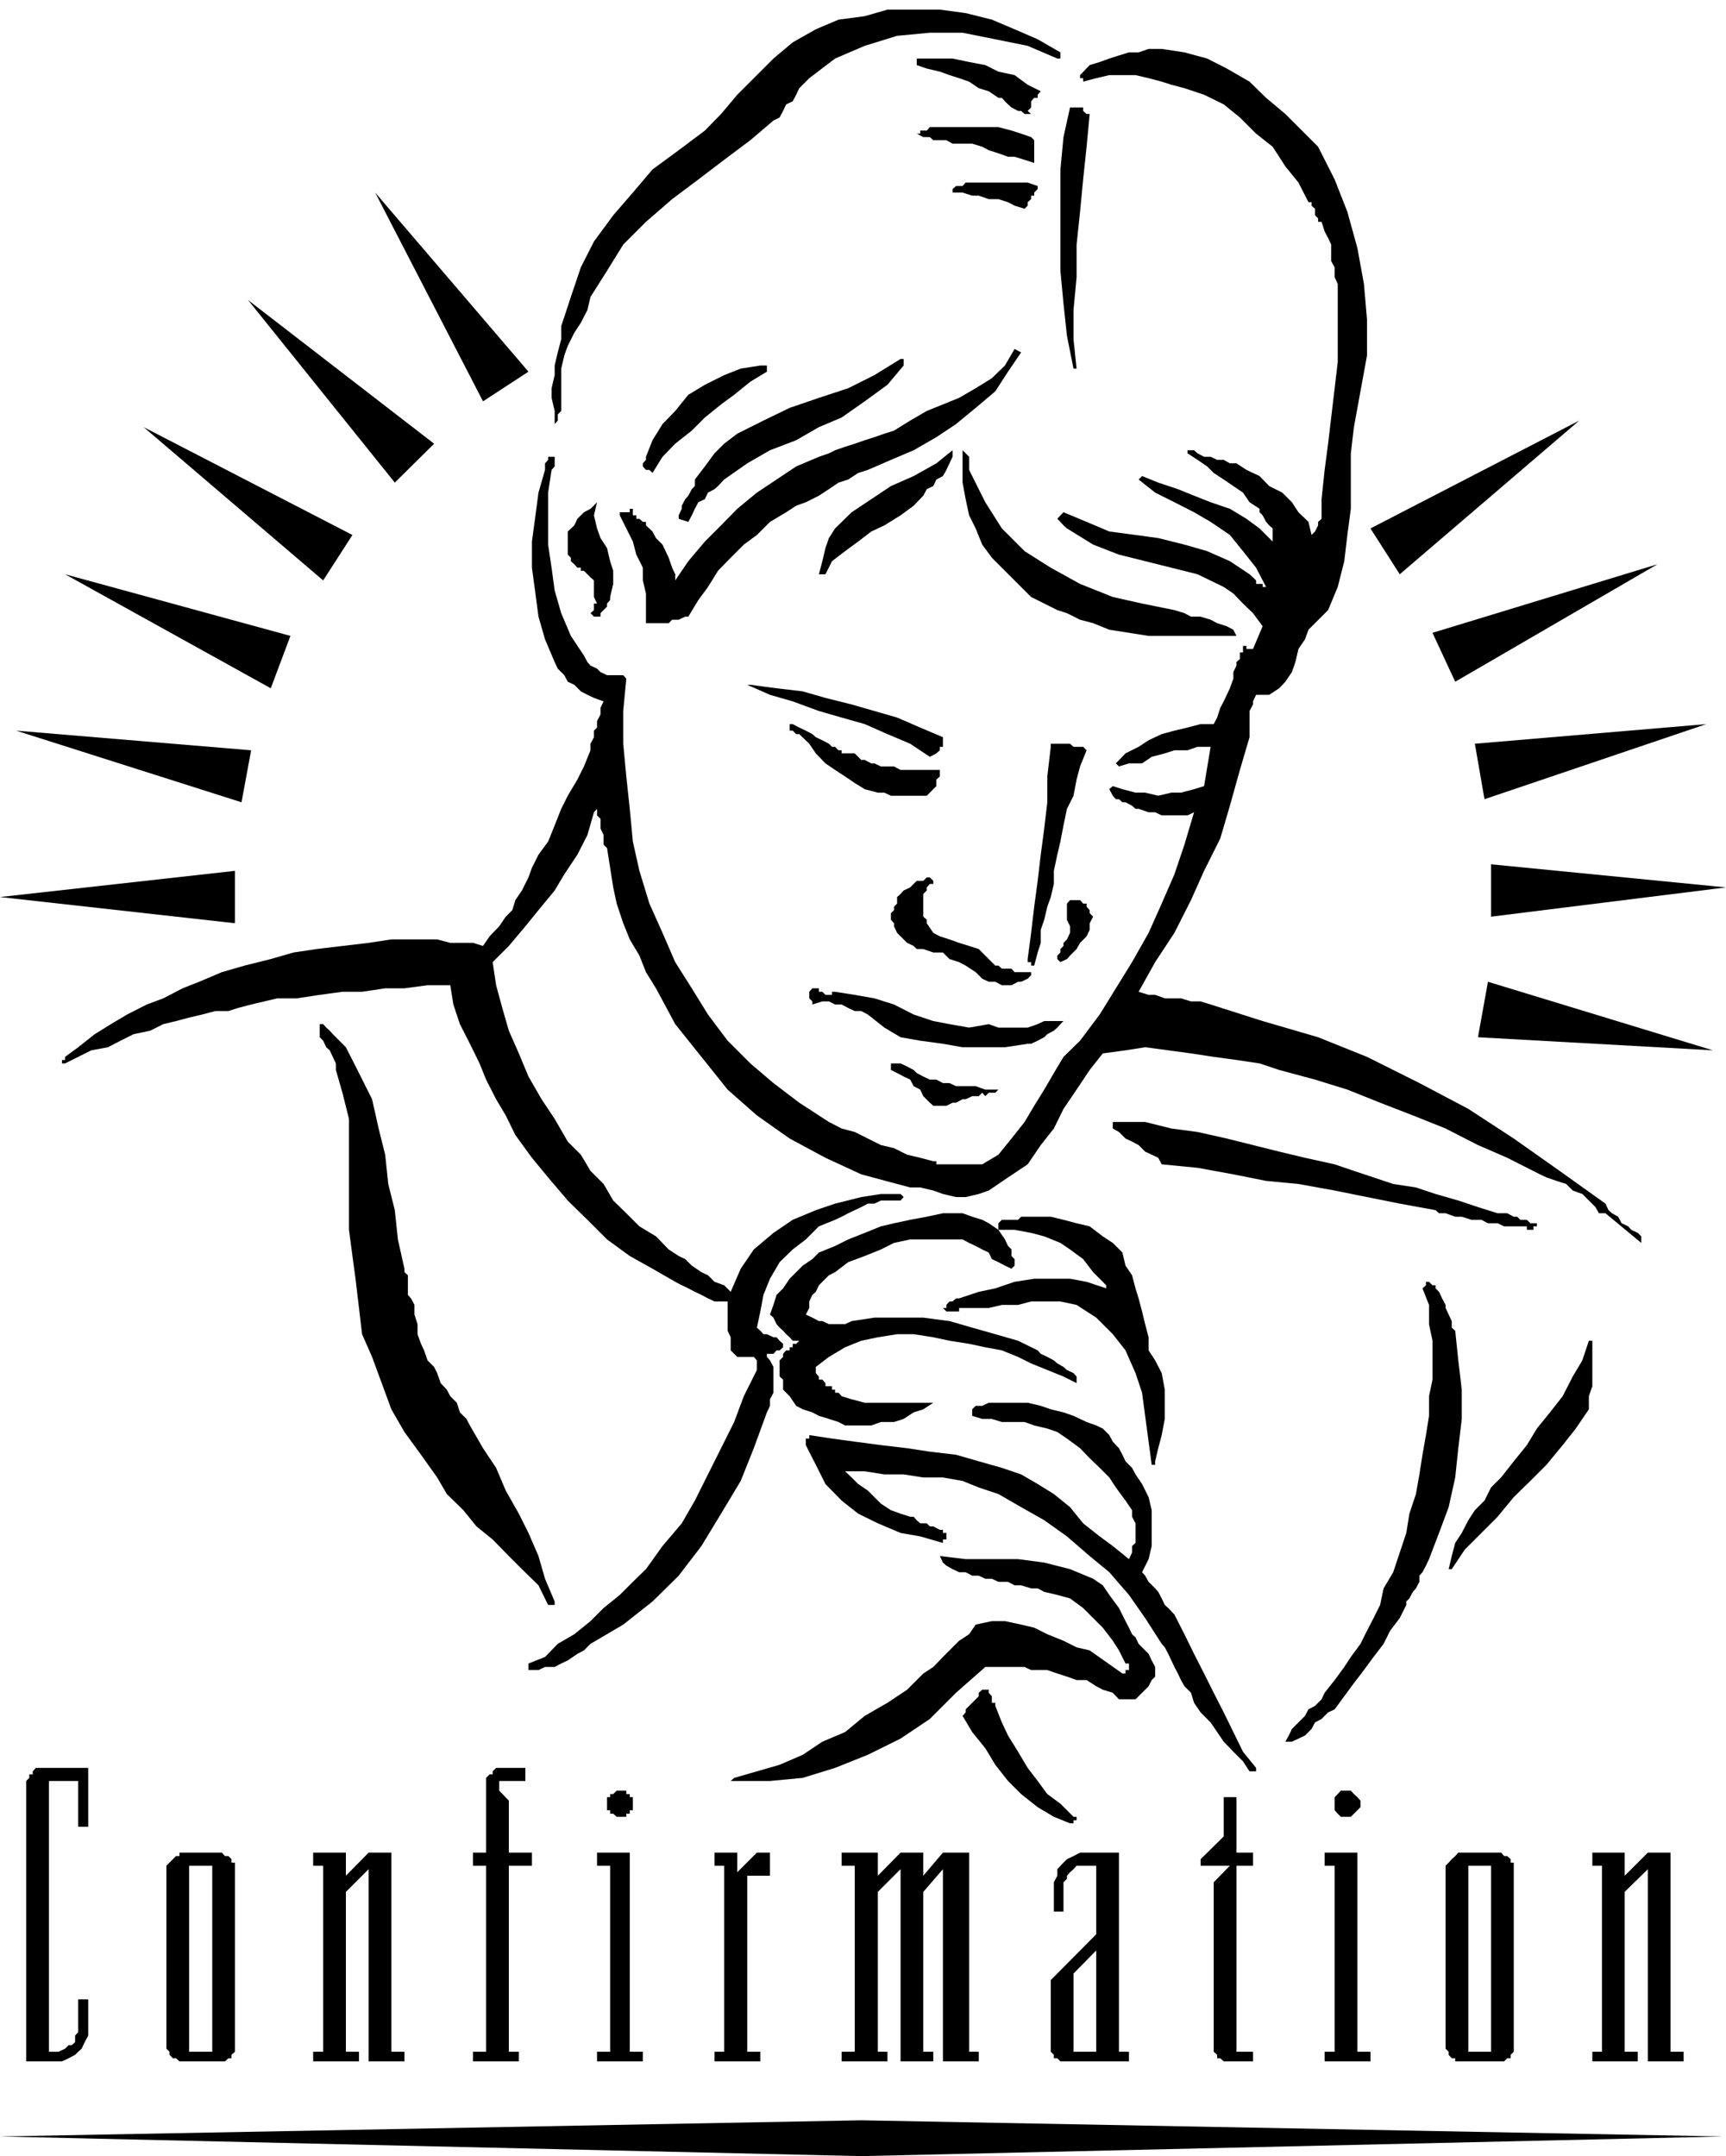
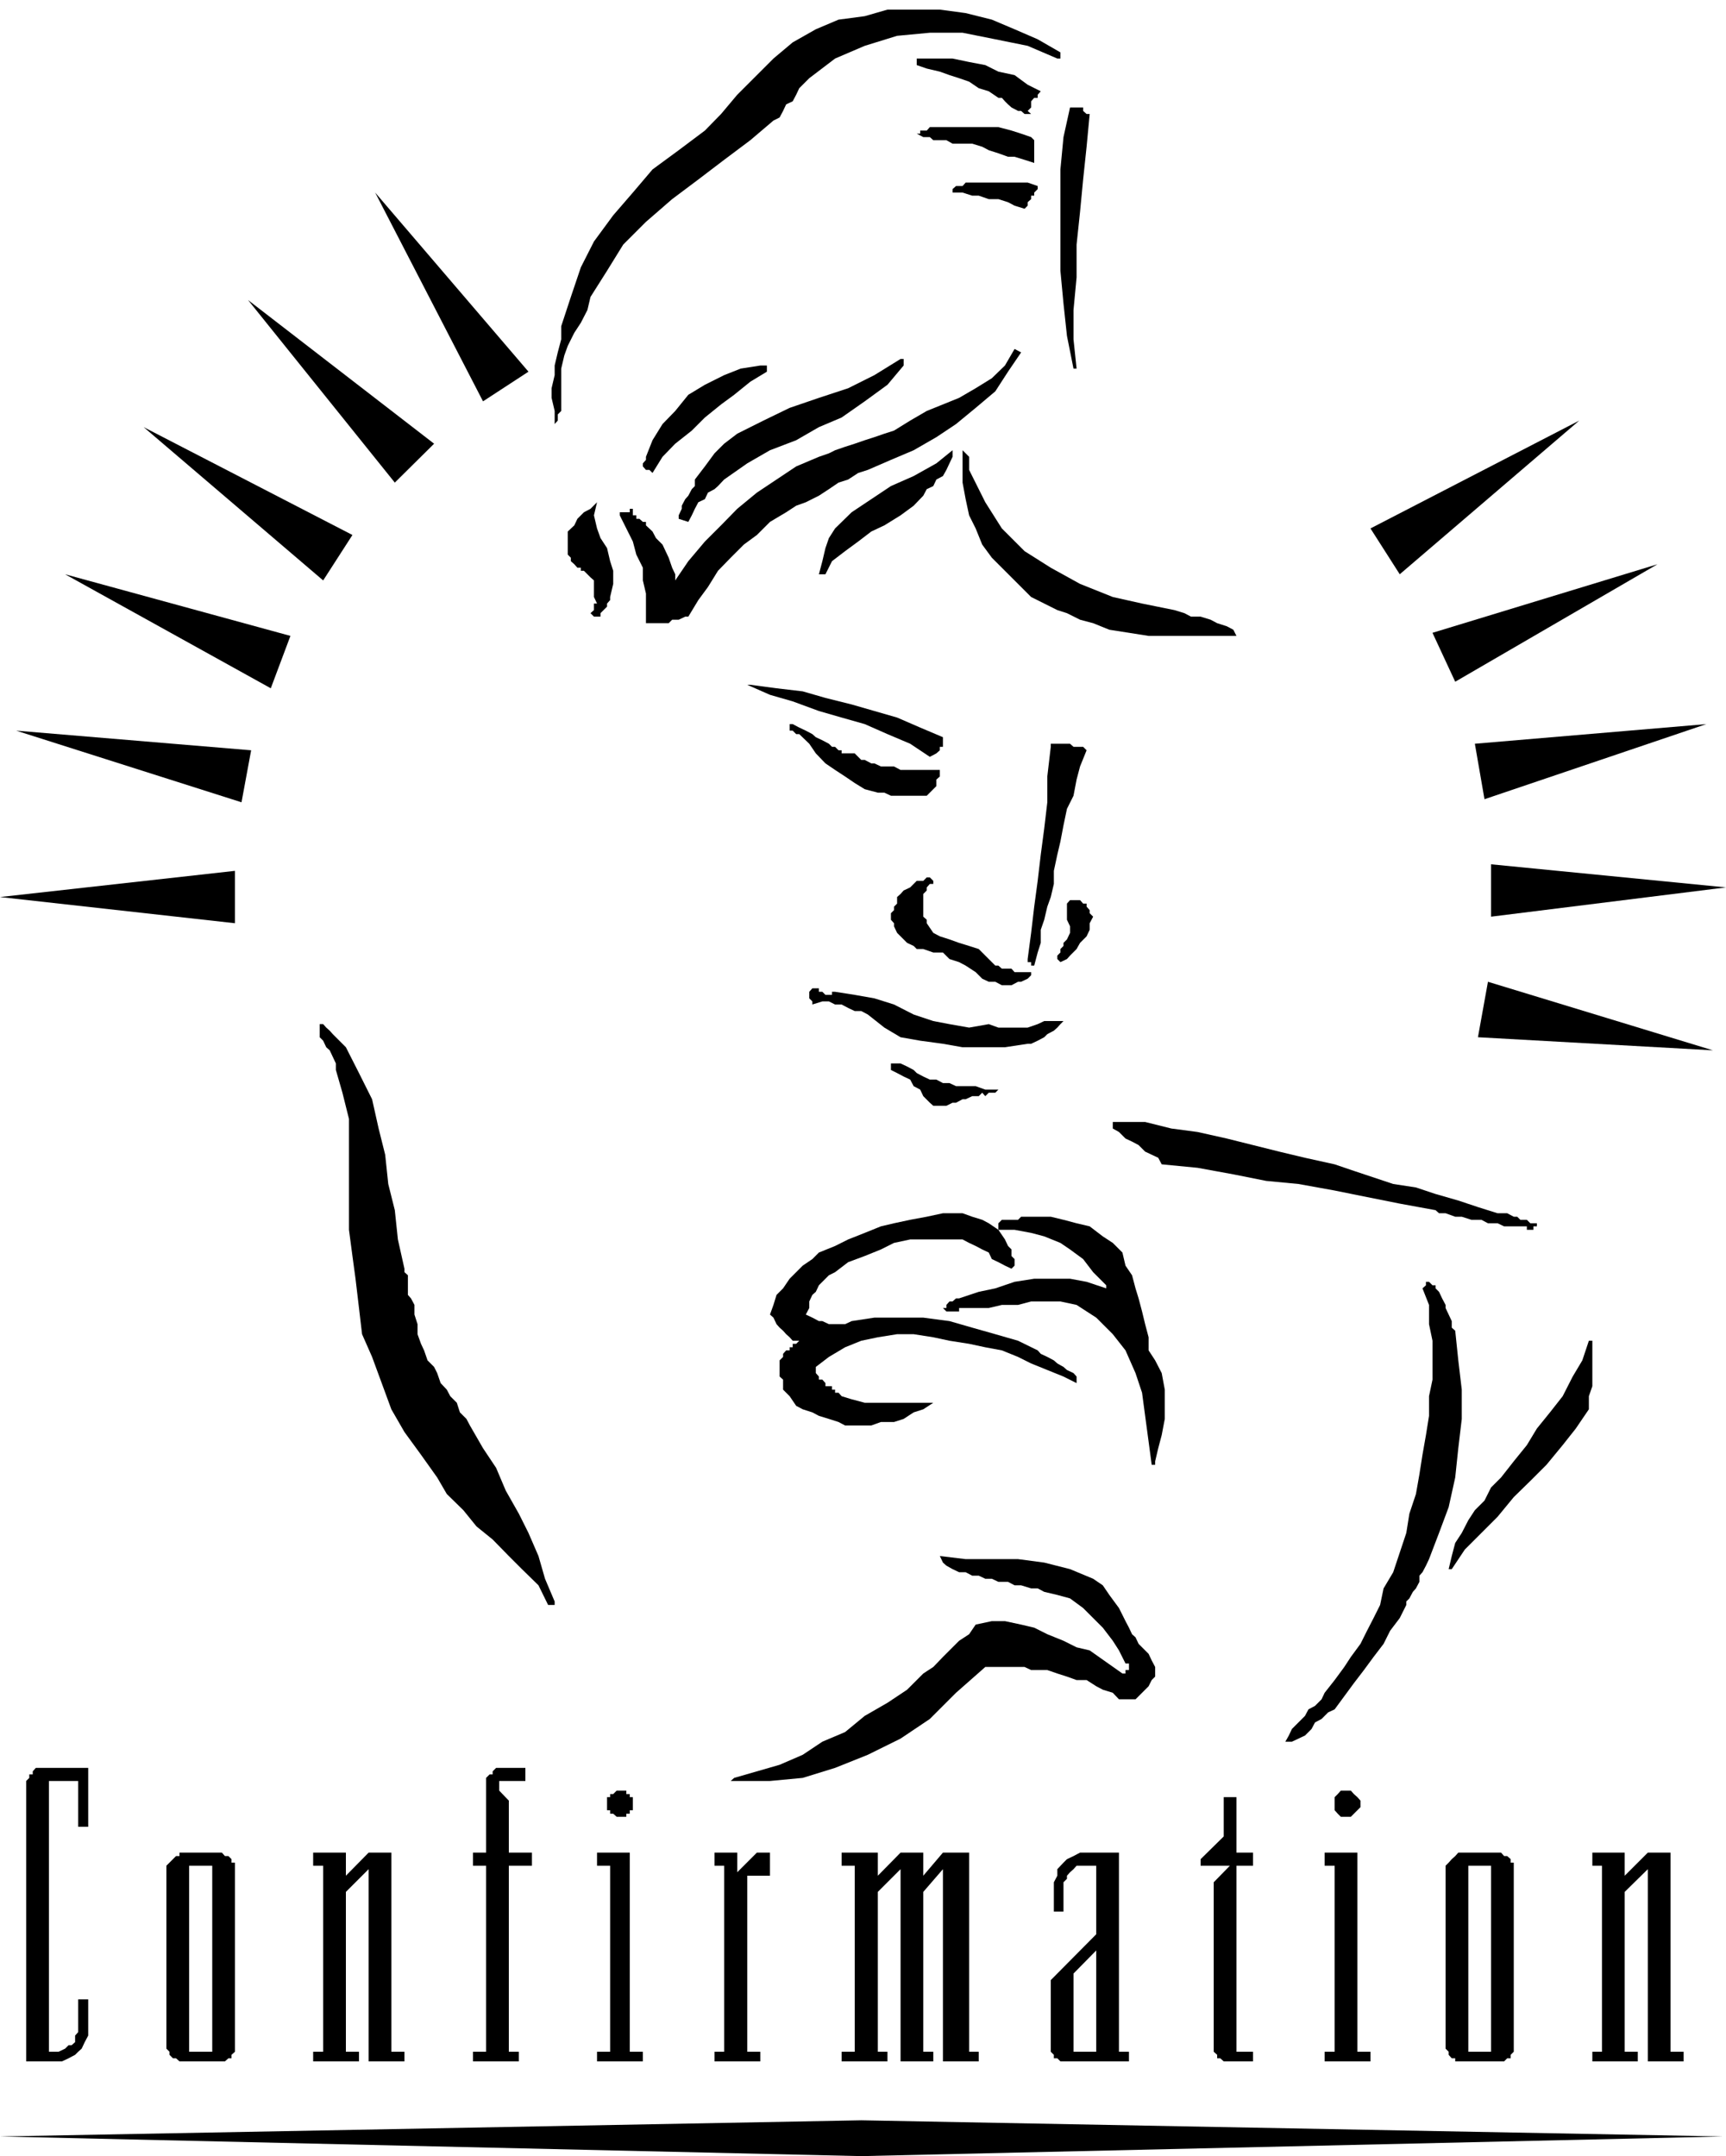
<svg xmlns="http://www.w3.org/2000/svg" width="169.361" height="211.578" fill-rule="evenodd" stroke-linecap="round" preserveAspectRatio="none" viewBox="0 0 4481 5598">
  <style>.pen1{stroke:none}.brush1{fill:#000}</style>
  <path d="M144 5352H68v-728l8-8v-9h9v-8l8-9h136v153h-26v-119h-76v703h25l17-8 9-9h8l9-8v-17l8-9v-85h26v94l-9 17-8 17-9 8-8 8-17 9-17 8h-17zm424 0H466l-9-8h-8l-9-9v-8l-8-8v-475l8-8 9-9 8-8h9v-9h110l8 9h9l8 8v9h9v491l-9 8v9h-8l-9 8h-16zm-17-508h-60v483h60v-483zm406 508v-499l-59 59v415h34v25H813v-25h26v-483h-26v-34h85v60l59-60h59v517h34v25h-93zm364-508v483h26v25h-119v-25h34v-483h-34v-34h34v-194l9-9h8v-8l9-9h76v34h-68v25l25 26v135h60v34h-60zm288-127h-8l-9-8h-8v-9h-8v-34h8v-8h8l9-9h25v9h9v8h8v34h-8v9h-9v8h-17zm-59 635v-25h34v-483h-34v-34h85v517h34v25h-119zm390-482v457h34v25h-119v-25h25v-483h-25v-34h59v51l51-51h34v60h-59zm508 482v-499l-51 59v415h26v25h-85v-499l-59 59v415h25v25h-119v-25h34v-483h-34v-34h94v60l59-60h59v60l51-60h68v517h25v25h-93zm322 0h-17l-8-8h-9v-9l-8-8v-186l118-119v-178h-51l-8 9-9 8-8 9v8l-9 9v76h-25v-76l9-17v-17l16-17 9-9 17-8 17-9h101v517h26v25h-161zm76-288-59 60v203h59v-263zm347 288h-16l-9-8h-8v-9l-9-8v-440l42-43h-76v-17l60-59v-102h33v144h43v34h-43v483h43v25h-60zm305-635h-17l-8-8-8-9v-34l8-8 8-9h26l8 9 9 8 8 9v17l-8 8-9 9-8 8h-9zm-59 635v-25h26v-483h-26v-34h85v517h34v25h-119zm449 0h-110v-8h-9l-8-9v-8l-8-8v-475l8-8 8-9 9-8 8-9h111l8 9h8l9 8v9h8v491l-8 8v9h-9l-8 8h-17zm-17-508h-59v483h59v-483zm407 508v-499l-60 59v415h34v25h-118v-25h25v-483h-25v-34h84v60l60-60h59v517h34v25h-93zm195 195-2237-42L0 5547l2236 51 2237-51zM2753 136v16h-8l-77-33-84-17-85-17h-85l-85 8-84 26-77 33-67 51-17 17-9 9-8 17-9 17-17 8-8 17-9 17-16 8-60 51-68 51-67 51-68 51-68 59-59 59-42 68-43 68-8 34-17 33-17 26-17 34-9 25-8 34v110l-9 9v16l-8 9v-34l-8-34v-25l8-34v-25l8-34 9-34v-34l25-76 26-77 34-67 50-68 51-59 51-60 68-50 68-51 42-43 42-50 51-51 43-43 50-42 60-34 59-25 68-9 59-17h136l67 9 68 17 59 25 60 26 59 34z" class="pen1 brush1" />
  <path d="m2702 237-8 9v8h-9l-8 9v16l-9 9 9 8h-17l-9-8h-8l-17-9-9-8-8-8-8-9h-9l-25-17-26-8-25-17-26-9-25-8-25-9-34-8-26-9v-17h93l43 9 42 8 34 17 42 9 34 25 34 17zm127 59-8 85-9 85-8 84-9 85v85l-8 85v76l8 76h-8l-17-85-9-84-8-85V440l8-84 17-77h34v9l9 8h8zm-152 60 8 8v59l-25-8-26-8h-17l-25-9-25-8-17-9-26-8h-51l-16-9h-34l-9-8h-17l-17-9h9v-8h17l8-9h178l34 9 25 8 26 9zm17 127v8l-9 9v8h-8v9l-9 8v9l-8 8-26-8-17-9-25-8h-25l-26-9h-17l-25-8h-26v-9l9-8h17l8-9h161l26 9zm-43 432-34 50-33 51-51 43-51 42-51 34-59 34-59 25-60 26-25 8-26 17-25 8-25 17-26 17-34 17-25 9-26 17-42 25-34 34-34 25-34 34-33 34-26 42-25 34-26 43h-8l-17 8h-17l-9 9h-59v-77l-8-34v-33l-17-34-9-34-17-34-17-34v-8h26v-9h8v17h9v9h8l9 8h8v9l17 16 9 17 17 17 8 17 8 17 9 26 8 17v16l34-50 43-51 42-42 42-43 51-42 51-34 51-34 59-25 26-9 16-8 26-9 25-8 26-9 25-8 26-9 25-8 42-26 43-25 42-17 42-17 43-25 42-26 34-33 25-43 17 9z" class="pen1 brush1" />
  <path d="M2346 932v17l-42 50-59 43-60 42-59 25-59 34-68 26-59 34-60 42-16 17-9 8-17 9-8 17-17 8-9 17-8 17-9 17-25-8v-9l8-17v-8l9-17 8-9 9-17 8-8v-17l26-34 25-34 25-25 34-26 68-34 68-33 76-26 76-25 68-34 68-42h8zm-355 25v8l-43 26-42 34-34 25-42 34-34 34-43 34-33 34-26 42-8-8h-9l-8-9v-8l8-9v-8l17-43 26-42 33-34 34-42 43-26 50-25 43-17 51-8h17v8zm482 212v17l-8 17-8 17-9 16-17 9-8 17-17 8-9 17-25 26-34 25-42 26-34 16-34 26-34 25-34 26-17 34h-17l9-34 8-34 9-26 16-25 43-42 51-34 51-34 59-26 59-33 42-34zm43 51 42 84 43 68 59 59 68 43 76 42 85 34 76 17 84 17 26 8 17 9h25l26 8 17 9 25 8 17 9 8 16h-228l-51-8-51-8-42-17-34-9-34-17-25-8-34-17-34-17-26-26-25-25-25-25-26-26-25-34-17-42-17-34-9-42-8-43v-84l8 8 9 9v34zm-966 84-8 34 8 34 9 25 17 26 8 34 8 25v34l-8 34v8l-8 9v8l-9 9-8 8v9h-17l-9-9 9-8v-17h8l-8-17v-43l-9-8-8-8-9-9h-8v-8h-9l-8-9-9-8v-9l-8-8v-60l17-16 8-17 17-17 17-9 17-17zm898 610v25h-8v9l-9 8-17 9-51-34-59-25-59-26-60-17-59-17-68-25-59-17-59-26h8l68 9 68 8 59 17 68 17 59 17 59 17 60 26 59 25zm-288 25h8l9 9h8v8h34l9 9 8 8h9l17 9h8l17 8h34l17 9h102v17l-9 8v17l-8 8-9 9-8 8h-93l-17-8h-17l-34-9-26-16-25-17-26-17-25-17-25-26-17-25-26-25h-8l-9-9h-8v-17h8l17 9 17 8 17 9 9 8 17 8 17 9 8 8zm652 0 9 9-17 42-9 34-8 42-17 34-9 43-8 42-8 34-9 42v34l-8 34-9 25-8 34-9 26v34l-8 25-9 34h-8v-9h-9v-8l9-68 8-68 9-67 8-68 9-68 8-68v-67l9-77v-8h50l9 8h25zm-389 348v8h-9l-8 9v8l-9 9v59l9 8v9l17 25 17 9 25 8 25 9 26 8 25 8 17 17 26 26h8l9 8h25l8 9h43v8l-9 9-17 8h-8l-17 9h-25l-17-9h-17l-17-8-17-17-26-17-17-9-25-8-17-17h-25l-26-9h-17l-8-8-17-8-9-9-8-8-9-9-8-17v-8l-8-9v-17l8-8v-9l8-8v-17l9-8 8-9 17-8 9-9 8-8h17l9-9h8l9 9zm415 93-9 17v17l-8 17-17 17-9 16-17 17-8 9-17 8-8-8v-9l8-8v-9l8-8v-8l9-9 8-17v-17l-8-17v-42l8-9h26l8 9h9v8l8 9v8l9 9zm-670 195 51 8 51 9 51 16 51 26 51 17 42 8 51 9 51-9 25 9h76l26-9 17-8h50l-8 8-8 9-9 8-17 9-8 8-17 9-17 8h-9l-59 9h-110l-51-9-59-8-51-9-42-25-43-34-17-9h-17l-17-8-17-9h-17l-16-8h-17l-26 8v-8l-8-8v-17l8-9h17v9h9l8 8h17v-8h8zm280 237h17l17 8h51l25 9h34l-8 8h-17l-9 9-8-9-9 9h-17l-17 8h-8l-17 9h-9l-16 8h-34l-9-8-17-17-8-17-17-9-9-17-17-8-17-9-16-8v-17h25l17 8 17 9 8 8 17 9 17 8h17l17 9zm-1550-93 34 67 34 68 17 76 17 68 8 76 17 68 8 76 17 76v9l9 8v51l8 9 9 17v25l8 25v26l9 25 8 17 9 26 17 17 8 16 9 26 16 17 9 17 17 17 8 25 17 17 9 17 34 59 34 51 25 59 34 60 25 50 26 60 17 59 25 59v9h-17l-25-51-43-42-34-34-42-43-42-34-34-42-43-42-25-43-42-59-43-59-34-59-25-68-25-68-26-59-8-68-9-76-8-59-9-68v-288l-17-68-17-59v-17l-8-17-8-17-9-8-8-17-9-9v-34h9l8 9 9 8 8 9 8 8 9 9 8 8 9 9zm2567 304 50 17 51 17 51 17 59 9 51 17 59 17 51 17 51 16h25l17 9h9l8 8h17l9 9h17v8h-9v9h-17v-9h-59l-17-8h-25l-17-9h-26l-25-8h-17l-25-9h-17l-9-8-93-17-85-17-84-17-94-17-84-8-85-17-93-17-93-9-9-17-17-8-17-8-17-17-17-9-17-8-17-17-16-9v-17h84l68 17 68 9 76 17 68 17 68 17 67 16 77 17zm-551 229 8 34 17 25 9 34 8 26 9 34 8 33 9 34v34l17 26 17 33 8 43v76l-8 42-9 34-8 34v9h-9l-8-60-9-67-8-60-17-51-26-59-33-42-43-43-51-33-42-9h-76l-34 9h-42l-34 8h-77v9h-33l-9-9h9v-8l8-9h8l9-8h8l51-17 43-9 50-17 51-8h93l43 8 51 17v-8l-34-34-26-34-34-25-25-17-42-17-34-9-43-8h-42v-17l9-9h42l8-8h77l33 8 34 9 34 8 34 26 26 17 25 25z" class="pen1 brush1" />
  <path d="m2617 3235 9 9v17l8 8v17l-8 8-17-8-17-9-17-8-8-17-17-8-17-9-17-8-17-9h-136l-42 9-34 17-42 17-43 16-34 26-16 8-9 9-17 17-8 17-9 8-8 17v17l-9 17 17 8 17 9h9l17 8h42l17-8 59-9h127l68 9 59 17 60 17 59 17 51 25 8 9 17 8 17 9 9 8 16 9 9 8 17 8 8 9v17l-34-17-42-17-42-17-34-17-42-17-43-8-42-9-51-8-42-9-51-8h-43l-50 8-43 9-42 17-42 25-34 26v16l8 9v8h9l8 9v8h17v9h8v8h9l8 9 26 8 34 9h178l-26 17-25 8-26 17-25 8h-34l-25 9h-68l-17-9-25-8-26-8-17-9-25-8-17-9-17-25-17-17v-26l-9-8v-42l9-9v-8l8-9h9v-8h8v-9h9l8-8h-17l-8-9-9-8-8-9-9-8-8-9-8-17-9-8 9-25 8-26 17-17 17-25 17-17 17-17 25-17 17-17 42-17 34-17 43-17 42-17 34-8 42-9 43-8 42-9h51l25 9 26 8 17 9 25 17 17 25 8 17zm1161 220 8 77 9 76v76l-9 76-8 76-17 77-25 67-26 68-8 17-9 17-8 9v16l-9 17-8 9-9 17-8 8v9l-17 34-25 33-17 34-26 34-25 34-26 34-25 34-25 34-17 8-17 17-17 9-9 17-17 17-17 8-17 8h-17l9-16 8-17 17-17 17-17 9-17 17-9 17-17 8-17 26-33 25-34 17-26 25-34 17-34 17-33 17-34 9-43 25-42 17-51 17-51 8-50 17-51 9-51 8-51 9-51 8-50v-51l9-43v-101l-9-43v-50l-17-43 9-8v-9h8l9 9h8v8l9 9 8 17 9 17v8l8 17 8 17v17l9 8zm356 26v118l-9 26v34l-17 25-17 25-34 43-42 51-42 42-43 42-42 51-42 42-43 43-34 51h-8l8-34 9-34 17-26 17-33 17-26 25-25 17-34 26-26 33-42 34-42 26-43 34-42 33-42 26-51 25-42 17-51h9z" class="pen1 brush1" />
-   <path d="m2846 3701 17 8 17 17 9 17 16 17 9 17 8 17 17 17 9 17 17 25 17 34 8 34v93l-8 34-17 34 8 9 9 16 17 17 8 9 9 17 8 17 9 8 16 17 26 51 25 51 26 51 25 50 26 51 25 51 25 51 34 42v9h-17l-17-26-25-25-25-26-17-25-17-25-26-26-17-25-8-26-17-17-9-16-8-17-9-17-8-17-8-17-9-17-8-9-43-67-42-60-51-59-51-42-59-51-59-42-60-34-59-34-51-17-42-17-51-9h-51l-51-8h-50l-51-8h-51l17 16 17 17 25 17 17 17 17 17 26 17 25 9 25 8h9l8 9 9 8h17l8 8h9l17 9h8v8h9v17h-9v9l-59-17-51-9-59-25-51-25-43-34-42-43-25-50-26-51v-17h9v-9l59 9 59 8 68 9 68 8 59 9 68 8 59 17 60 17 50 17 43 25 42 26 42 34 34 42 43 34 34 25 42 34 8-17v-17l9-8v-51l-9-17v-17l-17-25-25-34-17-26-25-25-26-25-25-26-34-25-25-17-26-9-34-8-25-9h-59l-26-8h-25l-26-8v-17l9-9h17l17-8h101l34 8 26 9 33 8 26 9 34 16 25 9z" class="pen1 brush1" />
  <path d="m2922 4209 9 17 8 17 9 8 8 17 17 17 9 9 8 17 9 17v25l-9 9-8 16-9 9-8 8-9 9-8 8h-43l-16-17-26-8-17-9-25-16h-26l-25-9-25-8-26-9h-42l-17-8h-102l-76 67-68 68-76 51-85 42-85 34-84 26-85 8h-102l9-8 59-17 59-17 60-26 51-34 59-25 51-42 59-34 51-34 25-25 17-17 26-17 25-26 17-17 25-25 26-17 17-25 42-9h34l42 9 34 8 34 17 42 17 34 17 34 8 85 60h8v-9h9v-17h-9l-17-34-16-25-26-34-25-25-26-26-34-25-33-9-34-8-17-9h-17l-26-8h-17l-17-9h-25l-17-8h-17l-17-8h-17l-17-9h-17l-17-8-16-9-9-8-8-17 67 8h136l68 9 67 17 60 25 25 17 17 25 25 34 17 34z" class="pen1 brush1" />
-   <path d="m2584 4429 17 43 16 34 26 42 25 42 26 34 25 34 34 25 34 34h8v9h-8v8h-9l-42-17-42-25-43-34-34-34-33-42-26-43-34-42-25-42 8-9v-8l9-9 8-8 9-9 8-8v-9l9-8h17v8l8 9v17h9v8zm1677-1219-9-9-17-8-8-9-17-8-9-17-16-9-9-8-8-17-119-85-119-84-118-77-127-67-136-68-127-51-144-42-135-43-26-8h-25l-26-8h-42l-25-9h-17l-26-8 43-77 50-76 43-85 34-76 42-84 25-85 26-93 25-85v-68l9-17v-8l8-17h34l26-17 16-17 17-25 9-26 8-34 17-25 9-25 51-51 25-60 17-67 8-68 9-68v-144l8-68 17-93 17-93v-93l-8-93-17-93-26-94-33-84-43-85-42-42-43-43-50-42-43-42-59-34-51-26-59-16-59-9h-34l-26 9h-25l-26 8-25 8-25 9-26 8-25 26v8h8v9l34-9 34-8h68l34 8 34 9 25 8 34 9 51 17 51 25 42 34 42 42 43 34 33 51 34 42 26 51h8v9l9 8v17l8 8v9h9l8 25 9 17 8 17v43l9 16v26l8 17v203l-8 68-9 76-8 68-9 68-8 76v51l-9 8v9l-8 16-9 9-8-34-26-25-17-26-25-25-34-17-25-26-34-16-26-17h-17l-16-9h-17l-17-8h-17l-17-9-9-8h-17v8l26 17 25 17 17 17 26 17 25 17 25 17 17 25 26 17v9l8 8 9 17 8 9 9 8v34l-34-34-34-25-43-26-50-17-43-17-42-17-51-17-42-17-9 9 43 34 50 25 51 26 43 25 50 34 34 42 34 43 26 50h-9v-8h-17v-9l-8-8-9-8-51-34-59-26-59-17-68-17-59-8-68-9-59-25-60-25-8 8-8 9 8 8 8 9 9 8 68 42 67 26 68 17 68 17 68 17 68 33 25 17 25 26 26 25 25 34-25 59h-17v-8h-9v17h-8v17l-9 8v9l-8 17v17l-9 25-8 17-8 17-9 17-8 25-9 17h-34l-34 9-34 8-33 9-34 16-26 17-34 17-25 26 8 8 26-8h34l25-17 34-9 25-8h34l26-9h34l-17 102-26 8-34 9h-25l-34 8-34-8h-25l-34-9-25-8-9 8 9 17 8 9h8l9 8h8l17 9 9 8h8l26 9h17l17 8h67l17-8-25 84-26 77-33 76-34 76-43 76-42 68-42 68-51 68-43 42-25 42-25 43-26 42-25 42-34 43-34 42-42 25h-119v-8h-8l-34-9-34-8-34-17-34-8-34-17-34-17-34-9-33-17-77-50-67-51-60-51-59-59-51-68-42-68-43-68-33-76-34-76-26-85-17-76-8-85-9-84-8-85v-85l8-84-8-9h-42l-17-8-9-9-17-8-8-9-9-17-34-51-25-59-17-59-8-59-9-60v-135l9-59 8-9v-25h-17v8l-8 9v17l-17 59-9 68-8 59v68l8 59 9 68 17 59 25 59 8 17 17 17 9 17 17 8 17 17 17 9 17 8 25 9-8 17v17l-9 17v17l-8 8v17l-9 17v17l-17 42-17 34-25 42-17 34-17 43-17 42-25 34-17 34-9 25-17 34-17 25-8 26-17 17-17 25-25 26-17 25-26-8h-59l-34-9h-119l-59 9-68 8-67 8-60 9-59 17-68 17-59 17-59 25-43 17-50 26-43 16-51 26-42 25-42 26-43 34-34 25v8h-8v9h8l34-17 34-17 43-8 33-17 34-17 43-9 34-17 33-8 34-9 34-8 34-9h34l25-8 34-9 34-8 34-8h51l59-9 59-8h51l60-9h50l60-8h59l8 50 17 51 26 51 25 51 17 42 26 51 25 42 25 51 43 59 42 51 51 60 51 50 51 51 59 43 59 33 59 34 17 9 17 8 17 9 17 8 17 9 17 8h34v76l8 17v34l9 9 8 8h43l8 9v25l-34 68-25 67-34 68-34 68-34 68-34 59-50 59-43 60-34 33-34 34-42 34-34 34-42 34-43 25-33 34-43 17v17h26l17-8h25l17-9 17-8 25-17 17-9 17-17 85-50 76-60 68-67 59-77 51-84 51-85 34-85 34-93 8-17v-17l9-17v-67l-9-17-8-9v-8h17l8-9h8l9-8v-9l-9-8-8-9h-8l-17-8h-9l-8-9-9-8 9-42 8-43 17-42 25-43 34-33 34-26 34-34 42-17 17-8 17-9 17-8 17-8 17-9h17l17-8h51l8-9-8-8h-51l-51 8-68 17-50 17-60 25-50 34-51 43-34 50-26 60-17-17-25-9-17-17-17-8-25-17-17-17-17-8-26-17-33-34-43-26-34-34-34-33-25-43-34-34-25-42-34-34-34-59-34-51-34-59-25-60-26-59-17-59-16-59-9-60 42-42 43-51 34-42 42-51 25-42 34-51 26-51 17-59 8-9v17l9 9v25l8 17v25l9 9 8 51 8 51 9 42 17 51 17 42 25 42 17 43 26 42 50 93 68 85 68 85 76 67 85 60 93 50 93 43 93 25 34 9h26l34 8 25 9 34 8h25l34-8 26-9 50-34 51-34 34-50 34-43 25-51 34-50 34-51 34-43 59-8 51-8 60 8 59 8 59 9 59 8 60 9 51 17 93 25 84 26 85 34 85 33 85 34 84 43 76 33 85 43 17 8 26 9 25 8 17 17 25 9 17 17 17 17 9 16h17l93 77v-17z" class="pen1 brush1" />
  <path d="M610 2397 0 2329l610-68v136zm17-314L42 1897l610 51-25 135zm76-296-534-296 585 160-51 136zm136-280-466-398 542 280-76 118zm186-254L644 779l483 373-102 101zm229-211L974 500l398 465-118 77zm2304 330 542-280-466 399-76-119zm161 271 584-178-525 305-59-127zm110 288 601-51-576 195-25-144zm42 313 610 60-610 76v-136zm-8 305 584 178-610-34 26-144z" class="pen1 brush1" />
</svg>